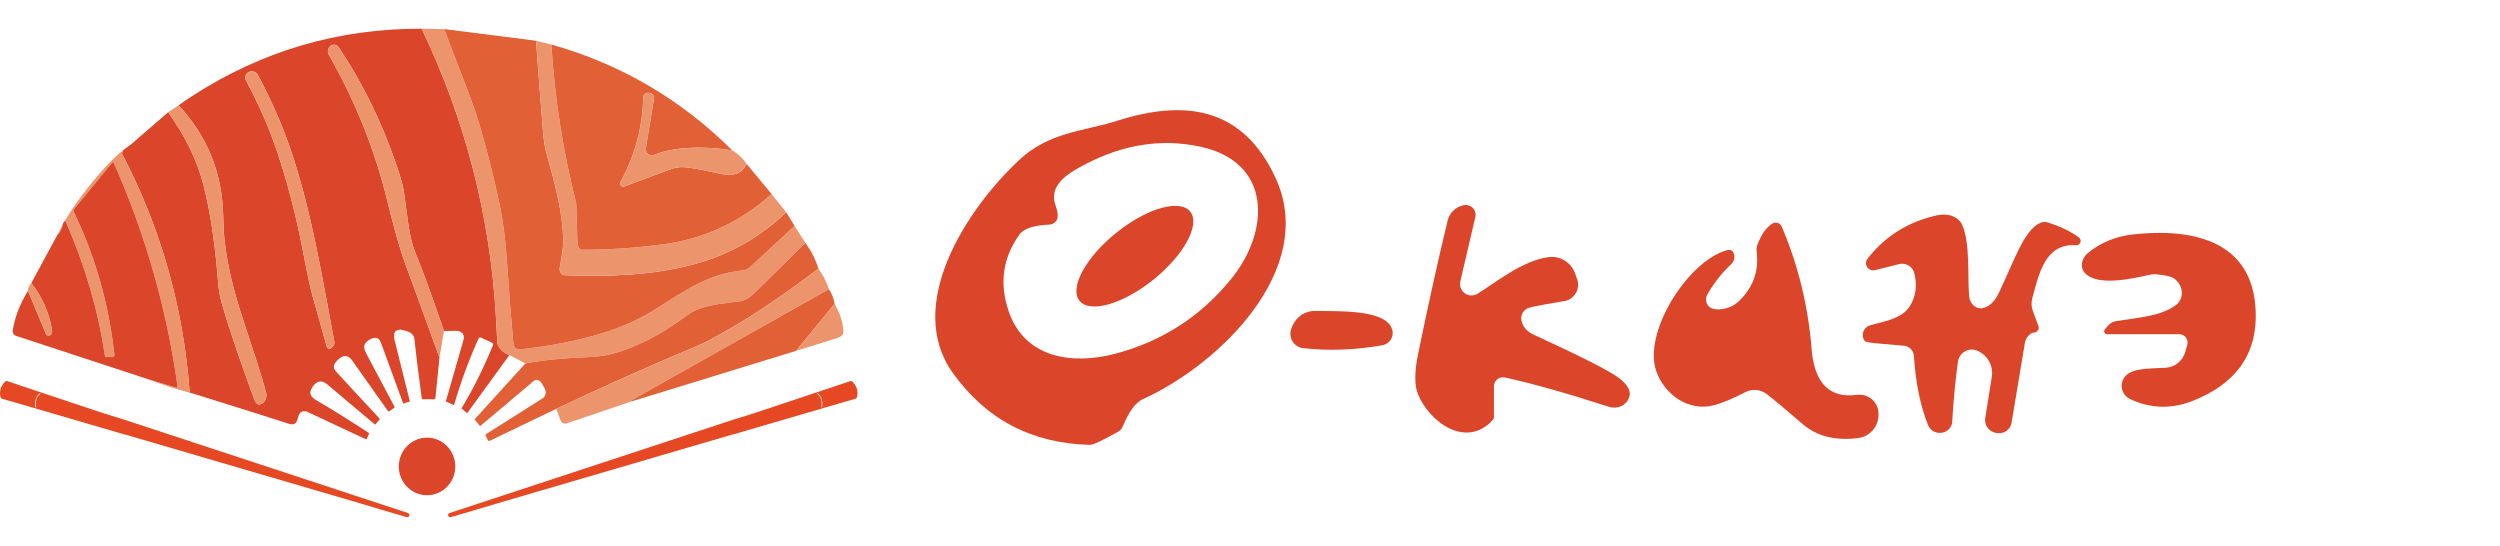
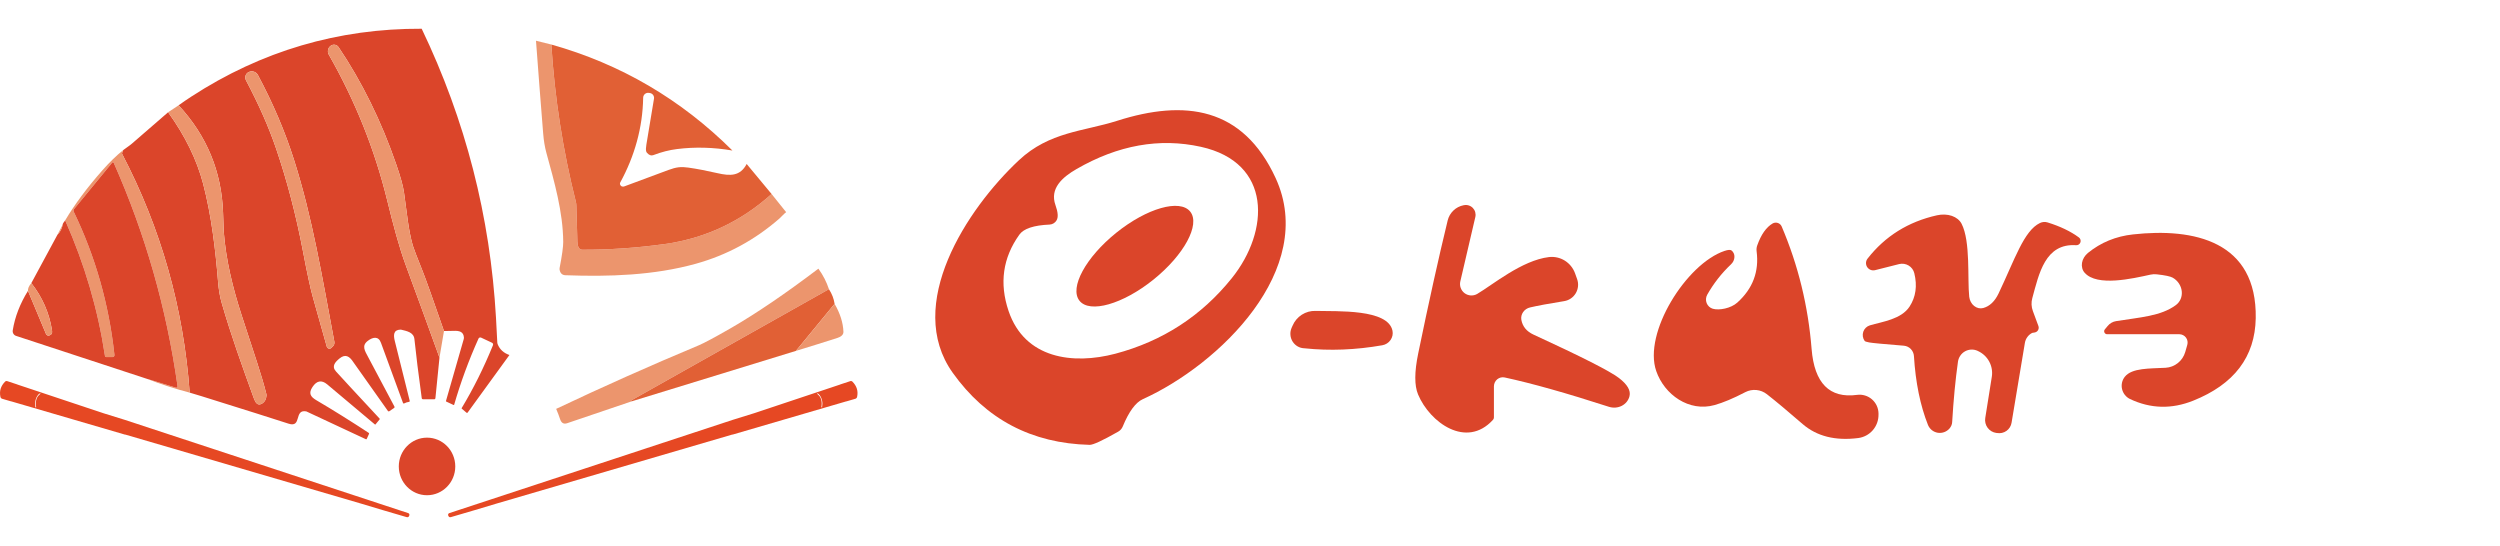
<svg xmlns="http://www.w3.org/2000/svg" width="174" height="38" viewBox="0 0 174 38" fill="none">
  <path d="M77.694 16.199C79.823 14.487 82.128 13.83 82.842 14.731C83.556 15.632 82.408 17.75 80.279 19.462C78.15 21.173 75.845 21.831 75.131 20.93C74.418 20.029 75.565 17.911 77.694 16.199Z" fill="#DB452A" />
  <path fill-rule="evenodd" clip-rule="evenodd" d="M77.748 8.409C82.466 6.904 86.504 7.441 88.786 12.398C91.707 18.753 84.845 25.386 79.539 27.782C79.038 28.009 78.572 28.643 78.143 29.684C78.08 29.837 77.968 29.964 77.825 30.044C76.737 30.662 76.076 30.968 75.84 30.962C71.798 30.859 68.62 29.185 66.307 25.942C62.94 21.216 67.274 14.558 70.918 11.151C73.041 9.162 75.441 9.146 77.748 8.409ZM83.582 10.218C80.703 9.582 77.818 10.098 74.929 11.764C73.942 12.331 73.046 13.12 73.46 14.274C73.638 14.769 73.664 15.123 73.537 15.336C73.487 15.422 73.416 15.493 73.332 15.544C73.249 15.596 73.153 15.625 73.056 15.63C71.951 15.678 71.248 15.911 70.948 16.331C69.795 17.942 69.544 19.713 70.196 21.644C71.322 24.973 74.683 25.396 77.631 24.618C80.916 23.745 83.615 21.994 85.73 19.366C88.381 16.068 88.545 11.316 83.582 10.218Z" fill="#DB452A" />
  <path d="M123.553 15.497C123.616 15.491 123.679 15.498 123.738 15.518C123.798 15.538 123.852 15.57 123.898 15.612C123.944 15.655 123.98 15.706 124.005 15.763C125.155 18.46 125.849 21.3 126.087 24.282C126.278 26.674 127.334 27.741 129.255 27.483C129.439 27.458 129.626 27.473 129.804 27.527C129.982 27.58 130.147 27.671 130.288 27.793C130.428 27.915 130.542 28.066 130.621 28.235C130.699 28.405 130.741 28.589 130.744 28.776V28.854C130.75 29.253 130.608 29.641 130.348 29.942C130.087 30.244 129.725 30.438 129.331 30.488C127.738 30.69 126.449 30.366 125.463 29.514C124.436 28.624 123.607 27.931 122.976 27.437C122.765 27.272 122.512 27.17 122.247 27.145C121.981 27.119 121.714 27.17 121.477 27.292C120.641 27.729 119.925 28.029 119.328 28.194C117.552 28.689 115.843 27.468 115.275 25.829C114.349 23.169 117.374 18.356 120.024 17.465C120.273 17.382 120.437 17.371 120.515 17.433C120.582 17.484 120.634 17.552 120.669 17.631C120.704 17.709 120.721 17.798 120.717 17.889C120.714 17.981 120.691 18.074 120.65 18.162C120.609 18.249 120.55 18.329 120.479 18.397C119.818 19.022 119.265 19.729 118.821 20.515C118.772 20.604 118.744 20.702 118.737 20.803C118.731 20.904 118.747 21.005 118.784 21.098C118.822 21.192 118.88 21.276 118.953 21.343C119.027 21.411 119.115 21.461 119.211 21.489C119.646 21.618 120.469 21.463 120.915 21.061C121.996 20.089 122.444 18.897 122.26 17.485C122.243 17.349 122.257 17.213 122.301 17.088C122.571 16.325 122.929 15.814 123.376 15.553C123.43 15.522 123.491 15.502 123.553 15.497Z" fill="#DB452A" />
  <path d="M134.812 14.985C135.173 14.904 135.538 14.918 135.848 15.024C136.158 15.131 136.397 15.324 136.526 15.573C137.16 16.8 136.925 19.433 137.058 20.654C137.072 20.78 137.11 20.903 137.169 21.014C137.227 21.124 137.306 21.22 137.399 21.294C137.492 21.368 137.597 21.42 137.706 21.445C137.816 21.469 137.929 21.467 138.036 21.438C138.482 21.314 138.837 20.977 139.1 20.428C140.226 18.067 140.86 16.057 141.981 15.521C142.145 15.442 142.333 15.427 142.507 15.48C143.387 15.751 144.118 16.102 144.698 16.531C144.748 16.57 144.784 16.624 144.802 16.685C144.82 16.747 144.818 16.812 144.796 16.872C144.774 16.931 144.734 16.983 144.682 17.018C144.629 17.053 144.566 17.07 144.503 17.067C142.339 16.918 141.914 19.052 141.449 20.747C141.365 21.045 141.38 21.363 141.49 21.654L141.873 22.69C141.891 22.738 141.898 22.789 141.893 22.84C141.889 22.89 141.872 22.939 141.846 22.983C141.819 23.027 141.783 23.064 141.74 23.092C141.697 23.119 141.648 23.137 141.597 23.144C141.512 23.154 141.46 23.162 141.443 23.169C141.309 23.236 141.192 23.335 141.103 23.457C141.014 23.579 140.955 23.721 140.931 23.87L140.005 29.421C139.987 29.534 139.946 29.643 139.885 29.741C139.825 29.839 139.745 29.924 139.651 29.99C139.557 30.057 139.451 30.104 139.339 30.129C139.227 30.154 139.111 30.157 138.998 30.137L138.941 30.132C138.822 30.116 138.707 30.076 138.603 30.014C138.5 29.952 138.409 29.87 138.338 29.773C138.266 29.676 138.215 29.566 138.187 29.449C138.159 29.332 138.154 29.21 138.174 29.091L138.629 26.231C138.688 25.867 138.626 25.494 138.452 25.169C138.278 24.844 138.002 24.585 137.667 24.432L137.636 24.416C137.499 24.354 137.349 24.325 137.199 24.331C137.049 24.337 136.901 24.378 136.769 24.451C136.637 24.524 136.524 24.627 136.439 24.752C136.353 24.876 136.297 25.019 136.275 25.169C136.098 26.426 135.963 27.83 135.871 29.38C135.861 29.545 135.797 29.694 135.682 29.828C135.58 29.942 135.452 30.029 135.309 30.079C135.166 30.13 135.012 30.144 134.863 30.119C134.713 30.093 134.573 30.03 134.455 29.936C134.337 29.84 134.245 29.716 134.187 29.576C133.648 28.215 133.323 26.617 133.21 24.782C133.198 24.598 133.121 24.423 132.993 24.291C132.864 24.158 132.692 24.077 132.509 24.061C131.1 23.948 130.297 23.872 130.099 23.834C129.915 23.8 129.809 23.765 129.782 23.731C129.716 23.64 129.672 23.535 129.655 23.424C129.638 23.313 129.647 23.199 129.683 23.092C129.718 22.986 129.779 22.889 129.86 22.811C129.94 22.733 130.038 22.676 130.145 22.644C131 22.391 132.33 22.226 132.908 21.335C133.341 20.668 133.451 19.895 133.236 19.016C133.209 18.904 133.16 18.8 133.092 18.708C133.024 18.616 132.938 18.538 132.839 18.479C132.741 18.42 132.632 18.381 132.518 18.364C132.404 18.348 132.288 18.353 132.177 18.381L130.503 18.804C130.401 18.829 130.293 18.822 130.195 18.783C130.097 18.744 130.013 18.676 129.955 18.587C129.898 18.499 129.869 18.395 129.874 18.289C129.879 18.184 129.916 18.083 129.982 18C131.203 16.437 132.813 15.432 134.812 14.985Z" fill="#DB452A" />
  <path d="M101.905 14.279C102.015 14.259 102.129 14.267 102.235 14.302C102.342 14.337 102.438 14.398 102.515 14.48C102.592 14.562 102.648 14.662 102.677 14.771C102.706 14.88 102.709 14.994 102.683 15.104L101.639 19.582C101.603 19.734 101.612 19.893 101.665 20.039C101.718 20.185 101.813 20.313 101.937 20.406C102.062 20.499 102.211 20.553 102.366 20.563C102.521 20.572 102.676 20.536 102.811 20.459C103.875 19.835 105.927 18.114 107.81 17.892C108.193 17.848 108.579 17.934 108.908 18.138C109.236 18.342 109.487 18.651 109.621 19.016L109.765 19.418C109.823 19.577 109.846 19.748 109.831 19.918C109.816 20.087 109.764 20.252 109.679 20.399C109.593 20.546 109.476 20.673 109.336 20.77C109.196 20.866 109.037 20.931 108.869 20.958C107.802 21.13 107.01 21.276 106.495 21.397C106.297 21.442 106.124 21.557 106.011 21.718C105.897 21.88 105.853 22.075 105.886 22.262C105.971 22.726 106.253 23.068 106.73 23.288C110.07 24.824 112.05 25.829 112.671 26.303C113.265 26.756 113.512 27.181 113.413 27.576C113.378 27.718 113.312 27.851 113.22 27.966C113.127 28.081 113.01 28.176 112.876 28.245C112.742 28.314 112.593 28.355 112.439 28.367C112.285 28.379 112.129 28.36 111.98 28.313C109.037 27.361 106.62 26.681 104.73 26.272C104.64 26.252 104.546 26.253 104.456 26.274C104.366 26.296 104.282 26.338 104.21 26.396C104.138 26.455 104.079 26.53 104.039 26.614C103.999 26.699 103.978 26.791 103.977 26.885V29.04C103.977 29.075 103.971 29.111 103.958 29.143C103.945 29.176 103.925 29.206 103.901 29.23C102.059 31.245 99.516 29.411 98.697 27.452C98.438 26.837 98.441 25.887 98.707 24.602C99.444 21.026 100.128 17.939 100.759 15.341C100.823 15.078 100.962 14.839 101.158 14.652C101.353 14.464 101.598 14.337 101.864 14.285L101.905 14.279Z" fill="#DB452A" />
  <path d="M148.459 16.315C152.706 15.846 157.091 16.784 156.999 22.149C156.951 24.836 155.498 26.749 152.639 27.89C151.142 28.488 149.678 28.449 148.249 27.772C148.112 27.706 147.991 27.61 147.895 27.491C147.8 27.373 147.732 27.234 147.696 27.086C147.661 26.939 147.659 26.785 147.691 26.637C147.723 26.489 147.788 26.35 147.881 26.231C148.377 25.592 149.646 25.659 150.725 25.597C151.037 25.579 151.336 25.464 151.58 25.268C151.825 25.073 152.003 24.806 152.092 24.504L152.235 24.004C152.26 23.918 152.265 23.828 152.249 23.739C152.234 23.651 152.198 23.568 152.144 23.496C152.09 23.424 152.021 23.365 151.941 23.325C151.861 23.284 151.772 23.263 151.682 23.262H146.657C146.618 23.263 146.579 23.252 146.546 23.231C146.513 23.21 146.486 23.18 146.469 23.144C146.452 23.108 146.446 23.068 146.451 23.028C146.457 22.989 146.473 22.952 146.499 22.922L146.688 22.695C146.836 22.51 147.048 22.386 147.281 22.35C148.955 22.082 150.393 22.005 151.436 21.237C151.585 21.128 151.701 20.981 151.773 20.811C151.845 20.64 151.871 20.451 151.849 20.26C151.827 20.07 151.758 19.884 151.647 19.721C151.537 19.557 151.389 19.421 151.217 19.325C151.06 19.235 150.691 19.158 150.111 19.093C149.969 19.076 149.824 19.083 149.682 19.113C148.433 19.386 145.962 19.969 145.092 18.984C145.012 18.895 144.955 18.787 144.924 18.668C144.892 18.549 144.887 18.422 144.908 18.292C144.93 18.163 144.978 18.035 145.049 17.917C145.12 17.799 145.213 17.692 145.322 17.603C146.219 16.875 147.265 16.445 148.459 16.315Z" fill="#DB452A" />
  <path d="M91.564 21.639C93.104 21.68 96.599 21.494 96.916 23.015C96.939 23.126 96.939 23.241 96.916 23.354C96.892 23.465 96.847 23.572 96.781 23.666C96.715 23.761 96.63 23.842 96.532 23.905C96.434 23.967 96.325 24.009 96.21 24.03C94.354 24.356 92.546 24.427 90.786 24.241C90.623 24.237 90.463 24.193 90.32 24.112C90.178 24.031 90.057 23.916 89.968 23.776C89.88 23.637 89.827 23.478 89.814 23.313C89.8 23.148 89.826 22.981 89.891 22.829L89.962 22.669C90.095 22.355 90.319 22.088 90.605 21.904C90.891 21.721 91.225 21.628 91.564 21.639Z" fill="#DB452A" />
  <path fill-rule="evenodd" clip-rule="evenodd" d="M59.654 27.625C59.742 27.223 59.634 26.868 59.329 26.562C59.31 26.543 59.287 26.53 59.261 26.523C59.235 26.517 59.208 26.518 59.182 26.526L58.472 26.76L58.473 26.764L52.486 28.76L50.988 29.225L31.271 35.713C31.24 35.723 31.215 35.745 31.2 35.774C31.185 35.803 31.182 35.837 31.192 35.868C31.226 35.977 31.288 36.019 31.38 35.992C32.452 35.681 33.522 35.364 34.589 35.04C40.042 33.443 45.494 31.847 50.947 30.251C50.961 30.247 50.979 30.244 51.002 30.244L58.896 27.936L58.898 27.94L59.532 27.755C59.562 27.746 59.589 27.729 59.611 27.706C59.632 27.683 59.647 27.655 59.654 27.625ZM57.05 27.504C57.218 27.739 57.275 28.019 57.219 28.342C57.219 28.344 57.218 28.346 57.217 28.348C57.216 28.349 57.215 28.351 57.213 28.352C57.211 28.353 57.209 28.354 57.207 28.354C57.205 28.354 57.203 28.354 57.201 28.353L57.178 28.346C57.174 28.344 57.171 28.342 57.169 28.338C57.167 28.335 57.166 28.331 57.167 28.327C57.225 28.033 57.18 27.673 56.951 27.481C56.904 27.441 56.877 27.417 56.872 27.408C56.87 27.404 56.869 27.4 56.87 27.396C56.87 27.392 56.871 27.388 56.874 27.385C56.876 27.382 56.879 27.379 56.883 27.378C56.887 27.377 56.891 27.376 56.895 27.377C56.947 27.39 56.999 27.432 57.05 27.504Z" fill="#E64823" />
  <path fill-rule="evenodd" clip-rule="evenodd" d="M0.03 27.625C-0.058 27.223 0.05 26.868 0.354 26.562C0.373 26.543 0.397 26.53 0.423 26.523C0.448 26.517 0.476 26.518 0.501 26.526L1.211 26.76L1.21 26.764L7.198 28.76L8.695 29.225L28.412 35.713C28.443 35.723 28.469 35.745 28.483 35.774C28.498 35.803 28.501 35.837 28.491 35.868C28.458 35.977 28.395 36.019 28.303 35.992C27.231 35.681 26.161 35.364 25.094 35.04C19.642 33.443 14.189 31.847 8.737 30.251C8.723 30.247 8.704 30.244 8.681 30.244L0.787 27.936L0.786 27.94L0.151 27.755C0.121 27.746 0.094 27.729 0.073 27.706C0.051 27.683 0.036 27.655 0.03 27.625ZM2.634 27.504C2.465 27.739 2.408 28.019 2.464 28.342C2.464 28.344 2.465 28.346 2.466 28.348C2.467 28.349 2.469 28.351 2.47 28.352C2.472 28.353 2.474 28.354 2.476 28.354C2.478 28.354 2.481 28.354 2.483 28.353L2.505 28.346C2.509 28.344 2.512 28.342 2.514 28.338C2.516 28.335 2.517 28.331 2.516 28.327C2.458 28.033 2.503 27.673 2.732 27.481C2.779 27.441 2.806 27.417 2.811 27.408C2.813 27.404 2.814 27.4 2.814 27.396C2.813 27.392 2.812 27.388 2.81 27.385C2.807 27.382 2.804 27.379 2.8 27.378C2.796 27.377 2.792 27.376 2.788 27.377C2.736 27.39 2.685 27.432 2.634 27.504Z" fill="#E64823" />
  <path d="M29.349 2C32.396 8.353 34.121 15.062 34.522 22.127C34.554 22.694 34.584 23.261 34.611 23.83C34.614 23.877 34.624 23.922 34.641 23.965C34.785 24.322 35.056 24.57 35.456 24.709L32.547 28.715C32.542 28.721 32.537 28.726 32.531 28.73C32.525 28.734 32.518 28.736 32.511 28.737C32.503 28.738 32.496 28.737 32.489 28.735C32.482 28.733 32.476 28.73 32.47 28.725L32.139 28.444C32.133 28.439 32.13 28.431 32.129 28.424C32.127 28.416 32.129 28.408 32.133 28.401C32.942 27.061 33.668 25.604 34.31 24.029C34.323 23.996 34.324 23.96 34.311 23.927C34.298 23.894 34.274 23.868 34.243 23.854L33.483 23.498C33.467 23.491 33.449 23.486 33.431 23.486C33.413 23.485 33.396 23.488 33.379 23.494C33.362 23.501 33.347 23.51 33.334 23.523C33.321 23.535 33.31 23.55 33.303 23.567C32.624 25.078 32.06 26.611 31.61 28.167C31.609 28.171 31.607 28.175 31.604 28.179C31.601 28.182 31.597 28.185 31.593 28.187C31.589 28.189 31.584 28.19 31.58 28.19C31.575 28.19 31.571 28.189 31.567 28.187L31.059 27.949C31.052 27.946 31.045 27.939 31.042 27.931C31.038 27.924 31.038 27.915 31.04 27.906L32.279 23.592C32.287 23.565 32.291 23.537 32.29 23.509C32.271 23.079 31.964 23.011 31.566 23.028C31.347 23.036 31.126 23.04 30.901 23.04C30.13 20.809 29.629 19.406 29.398 18.832C29.006 17.853 28.784 17.273 28.732 17.092C28.417 15.984 28.334 14.889 28.118 13.388C28.055 12.949 27.875 12.299 27.578 11.439C26.542 8.439 25.205 5.72 23.566 3.281C23.537 3.238 23.499 3.201 23.456 3.172C23.412 3.144 23.363 3.124 23.312 3.116C23.261 3.107 23.209 3.108 23.158 3.121C23.108 3.133 23.06 3.155 23.018 3.187L23.007 3.196C22.916 3.263 22.854 3.362 22.831 3.474C22.808 3.586 22.827 3.702 22.883 3.801C24.72 7.015 26.075 10.391 26.946 13.932C27.38 15.691 27.767 17.178 28.269 18.536C29.038 20.617 29.811 22.735 30.588 24.889L30.304 27.719C30.302 27.738 30.293 27.756 30.279 27.769C30.265 27.782 30.247 27.789 30.229 27.788H29.44C29.418 27.788 29.398 27.781 29.382 27.767C29.366 27.752 29.355 27.733 29.353 27.712C29.122 26.029 28.953 24.661 28.844 23.606C28.796 23.127 28.315 23.042 27.924 22.946C27.906 22.942 27.887 22.94 27.869 22.941C27.373 22.96 27.375 23.328 27.481 23.746C27.84 25.167 28.185 26.551 28.516 27.897C28.518 27.905 28.518 27.913 28.517 27.921C28.516 27.929 28.512 27.937 28.508 27.944C28.503 27.95 28.497 27.956 28.491 27.96C28.484 27.965 28.476 27.968 28.468 27.969C28.349 27.985 28.237 28.021 28.131 28.078C28.124 28.082 28.116 28.084 28.108 28.084C28.099 28.085 28.091 28.084 28.083 28.081C28.076 28.078 28.069 28.073 28.063 28.067C28.057 28.061 28.053 28.054 28.05 28.047C27.054 25.335 26.544 23.942 26.518 23.866C26.345 23.369 25.941 23.462 25.601 23.722C25.156 24.061 25.386 24.407 25.625 24.855C26.032 25.622 26.642 26.771 27.455 28.302C27.463 28.318 27.465 28.335 27.461 28.352C27.457 28.369 27.447 28.383 27.433 28.392L27.09 28.625C27.076 28.635 27.06 28.638 27.044 28.635C27.027 28.632 27.013 28.622 27.003 28.609C25.407 26.358 24.604 25.223 24.592 25.204C24.32 24.785 24.033 24.62 23.631 24.949C23.332 25.194 23.056 25.49 23.384 25.853C23.752 26.262 24.765 27.356 26.422 29.136C26.429 29.143 26.432 29.152 26.433 29.161C26.433 29.171 26.43 29.18 26.424 29.187L26.135 29.539C26.13 29.545 26.123 29.549 26.115 29.55C26.107 29.55 26.1 29.548 26.094 29.543C24.043 27.818 22.936 26.887 22.772 26.751C22.384 26.428 22.043 26.489 21.748 26.936C21.463 27.369 21.604 27.612 22.014 27.853C23.161 28.527 24.378 29.287 25.666 30.131C25.676 30.138 25.684 30.148 25.687 30.16C25.691 30.171 25.69 30.184 25.685 30.195L25.528 30.543C25.526 30.549 25.522 30.555 25.517 30.559C25.512 30.564 25.506 30.568 25.5 30.57C25.493 30.572 25.486 30.573 25.48 30.573C25.473 30.573 25.466 30.571 25.46 30.568L21.332 28.639C21.327 28.636 21.323 28.635 21.318 28.634C20.44 28.462 21.033 29.794 20.087 29.488C19.124 29.174 17.105 28.537 14.031 27.576C13.755 27.49 13.479 27.407 13.202 27.327C12.778 21.449 11.212 15.914 8.506 10.725C8.496 10.707 8.492 10.686 8.492 10.665C8.493 10.644 8.499 10.624 8.509 10.606C8.542 10.553 8.563 10.5 8.574 10.447C8.781 10.289 9.001 10.153 9.194 9.986C10.039 9.256 10.875 8.531 11.701 7.812C12.884 9.45 13.698 11.115 14.142 12.805C14.721 15.015 15.001 17.43 15.176 19.605C15.22 20.163 15.306 20.661 15.434 21.1C16.084 23.345 16.833 25.419 17.661 27.706C17.776 28.024 17.94 28.305 18.285 28.059C18.436 27.951 18.524 27.778 18.549 27.54C18.553 27.502 18.549 27.463 18.539 27.425C18.184 26.011 17.72 24.729 16.822 21.954C16.209 20.063 15.725 18.113 15.573 16.113C15.573 16.111 15.557 15.678 15.527 14.813C15.426 11.94 14.394 9.445 12.431 7.329C12.727 7.116 13.021 6.914 13.316 6.723C18.198 3.55 23.543 1.975 29.349 2ZM23.272 23.785C22.393 19.118 21.749 15.175 20.472 11.15C19.843 9.167 19.003 7.192 17.952 5.225C17.894 5.117 17.799 5.035 17.685 4.994C17.571 4.954 17.446 4.958 17.334 5.006L17.317 5.014C17.265 5.036 17.218 5.07 17.18 5.111C17.142 5.153 17.112 5.203 17.094 5.257C17.075 5.311 17.068 5.369 17.073 5.426C17.077 5.483 17.093 5.539 17.12 5.589C18.011 7.269 18.711 8.857 19.221 10.353C19.982 12.587 20.602 14.956 21.08 17.461C21.374 19.003 21.602 20.063 21.764 20.642C22.077 21.763 22.404 22.924 22.743 24.124C22.752 24.157 22.77 24.187 22.794 24.211C22.818 24.235 22.848 24.252 22.881 24.261C22.914 24.269 22.948 24.269 22.981 24.26C23.013 24.251 23.043 24.233 23.067 24.209L23.179 24.094C23.218 24.054 23.247 24.005 23.263 23.952C23.279 23.898 23.282 23.841 23.272 23.785Z" fill="#DB452A" />
-   <path d="M30.92 2.024C31.33 3.129 31.747 4.224 32.171 5.31C32.721 6.717 33.115 7.82 33.353 8.619C33.883 10.392 34.355 12.258 34.772 14.218C35.024 15.403 35.2 16.802 35.301 18.414C35.413 20.185 35.556 22.004 35.729 23.87C35.746 24.043 35.802 24.168 35.899 24.245C35.971 24.303 36.1 24.322 36.286 24.302C38.178 24.105 39.975 23.758 41.675 23.262C43.118 22.841 44.391 22.286 45.49 21.598C47.734 20.193 49.355 19.021 51.775 18.812C51.804 18.809 51.833 18.803 51.86 18.793C52.008 18.733 52.168 18.625 52.339 18.467C53.319 17.561 54.306 16.647 55.3 15.725L56.056 16.9C54.916 18.02 53.782 19.139 52.655 20.256C52.284 20.625 51.914 20.93 51.45 20.982C50.367 21.099 49.413 21.203 48.502 21.552C48.296 21.63 48.01 21.805 47.642 22.075C46.076 23.227 44.312 24.201 42.424 24.676C42.022 24.777 41.345 24.846 40.394 24.884C39.279 24.927 37.776 25.06 36.566 25.297L35.456 24.709C35.056 24.57 34.785 24.322 34.641 23.965C34.624 23.922 34.614 23.877 34.611 23.83C34.584 23.261 34.554 22.694 34.522 22.127C34.121 15.062 32.396 8.353 29.349 2L30.92 2.024Z" fill="#EC956D" />
-   <path d="M37.305 2.835C37.465 4.997 37.632 7.146 37.804 9.282C37.845 9.787 37.918 10.233 38.023 10.618C38.583 12.66 39.185 14.739 39.2 16.843C39.202 17.172 39.118 17.78 38.947 18.664C38.941 18.696 38.94 18.729 38.946 18.761C38.99 19.017 39.126 19.148 39.355 19.156C42.381 19.269 45.514 19.168 48.43 18.357C50.593 17.755 52.533 16.706 54.248 15.21C54.292 15.172 54.368 15.096 54.477 14.983C54.552 14.904 54.632 14.832 54.716 14.767L55.3 15.725C54.306 16.647 53.319 17.561 52.339 18.467C52.168 18.625 52.008 18.733 51.86 18.793C51.833 18.803 51.804 18.809 51.775 18.812C49.355 19.021 47.734 20.193 45.49 21.598C44.391 22.286 43.118 22.841 41.675 23.262C39.975 23.758 38.178 24.105 36.286 24.302C36.1 24.322 35.971 24.303 35.899 24.245C35.802 24.168 35.746 24.043 35.729 23.87C35.556 22.004 35.413 20.185 35.301 18.414C35.2 16.802 35.024 15.403 34.772 14.218C34.355 12.258 33.883 10.392 33.353 8.619C33.115 7.82 32.721 6.717 32.171 5.31C31.747 4.224 31.33 3.129 30.92 2.024L37.305 2.835Z" fill="#E16035" />
  <path d="M38.374 3.1C38.611 6.825 39.18 10.476 40.083 14.055C40.102 14.129 40.113 14.205 40.115 14.281C40.149 15.329 40.173 16.175 40.187 16.821C40.193 17.083 40.264 17.379 40.531 17.381C42.382 17.387 44.27 17.259 46.196 16.995C49.046 16.606 51.548 15.442 53.702 13.502L54.716 14.767C54.632 14.832 54.552 14.904 54.477 14.983C54.368 15.096 54.292 15.172 54.248 15.21C52.533 16.706 50.593 17.755 48.43 18.357C45.514 19.168 42.381 19.269 39.355 19.156C39.126 19.148 38.99 19.017 38.946 18.761C38.94 18.729 38.941 18.696 38.947 18.664C39.118 17.78 39.202 17.172 39.2 16.843C39.185 14.739 38.583 12.66 38.023 10.618C37.918 10.233 37.845 9.787 37.804 9.282C37.632 7.146 37.465 4.997 37.305 2.835L38.374 3.1Z" fill="#EC956D" />
  <path d="M30.901 23.04L30.588 24.889C29.811 22.735 29.038 20.617 28.269 18.536C27.767 17.178 27.38 15.691 26.946 13.932C26.075 10.391 24.72 7.015 22.883 3.801C22.827 3.702 22.808 3.586 22.831 3.474C22.854 3.362 22.916 3.263 23.007 3.196L23.018 3.187C23.06 3.155 23.108 3.133 23.158 3.121C23.209 3.108 23.261 3.107 23.312 3.116C23.363 3.124 23.412 3.144 23.456 3.172C23.499 3.201 23.537 3.238 23.566 3.281C25.205 5.72 26.542 8.439 27.578 11.439C27.875 12.299 28.055 12.949 28.118 13.388C28.334 14.889 28.417 15.984 28.732 17.092C28.784 17.273 29.006 17.853 29.398 18.832C29.629 19.406 30.13 20.809 30.901 23.04Z" fill="#EC956D" />
  <path d="M50.977 10.477C49.662 10.252 48.379 10.217 47.128 10.373C46.584 10.44 46.031 10.582 45.467 10.798C45.321 10.854 45.176 10.8 45.031 10.636C45.003 10.604 44.982 10.566 44.972 10.524C44.948 10.424 44.953 10.271 44.988 10.064C45.337 7.96 45.513 6.901 45.515 6.887C45.525 6.841 45.526 6.793 45.516 6.747C45.507 6.701 45.489 6.657 45.462 6.618C45.436 6.579 45.402 6.546 45.362 6.522C45.323 6.497 45.279 6.481 45.233 6.474L45.153 6.463C45.105 6.457 45.056 6.46 45.009 6.474C44.963 6.488 44.92 6.512 44.883 6.544C44.846 6.576 44.816 6.615 44.796 6.66C44.776 6.704 44.764 6.753 44.764 6.802C44.732 8.884 44.163 10.882 43.172 12.695C43.157 12.721 43.149 12.75 43.148 12.78C43.147 12.809 43.153 12.839 43.166 12.867C43.178 12.894 43.197 12.919 43.22 12.938C43.243 12.958 43.27 12.972 43.3 12.98C43.352 12.993 43.4 12.992 43.445 12.975C44.199 12.696 45.227 12.314 46.529 11.829C47.062 11.631 47.395 11.589 47.913 11.665C48.52 11.752 49.195 11.882 49.939 12.053C50.831 12.258 51.518 12.268 51.968 11.413L53.702 13.502C51.548 15.442 49.046 16.606 46.196 16.995C44.27 17.259 42.382 17.387 40.531 17.381C40.264 17.379 40.193 17.083 40.187 16.821C40.173 16.175 40.149 15.329 40.115 14.281C40.113 14.205 40.102 14.129 40.083 14.055C39.18 10.476 38.611 6.825 38.374 3.1C43.193 4.454 47.394 6.913 50.977 10.477Z" fill="#E16035" />
  <path d="M23.272 23.785C23.282 23.841 23.279 23.898 23.263 23.952C23.247 24.005 23.218 24.054 23.179 24.094L23.067 24.209C23.043 24.233 23.013 24.251 22.981 24.26C22.948 24.269 22.914 24.269 22.881 24.261C22.848 24.252 22.818 24.235 22.794 24.211C22.77 24.187 22.752 24.157 22.743 24.124C22.404 22.924 22.077 21.763 21.764 20.642C21.602 20.063 21.374 19.003 21.08 17.461C20.602 14.956 19.982 12.587 19.221 10.353C18.711 8.857 18.011 7.269 17.12 5.589C17.093 5.539 17.077 5.483 17.073 5.426C17.068 5.369 17.075 5.311 17.094 5.257C17.112 5.203 17.142 5.153 17.18 5.111C17.218 5.07 17.265 5.036 17.317 5.014L17.334 5.006C17.446 4.958 17.571 4.954 17.685 4.994C17.799 5.035 17.894 5.117 17.952 5.225C19.003 7.192 19.843 9.167 20.472 11.15C21.749 15.175 22.393 19.118 23.272 23.785Z" fill="#EC956D" />
-   <path d="M50.977 10.477C51.357 10.687 51.687 10.999 51.968 11.413C51.518 12.268 50.831 12.258 49.939 12.053C49.195 11.882 48.52 11.752 47.913 11.665C47.395 11.589 47.062 11.631 46.529 11.829C45.227 12.314 44.199 12.696 43.445 12.975C43.4 12.992 43.352 12.993 43.3 12.98C43.27 12.972 43.243 12.958 43.22 12.938C43.197 12.919 43.178 12.894 43.166 12.867C43.153 12.839 43.147 12.809 43.148 12.78C43.149 12.75 43.157 12.721 43.172 12.695C44.163 10.882 44.732 8.884 44.764 6.802C44.764 6.753 44.776 6.704 44.796 6.66C44.816 6.615 44.846 6.576 44.883 6.544C44.92 6.512 44.963 6.488 45.009 6.474C45.056 6.46 45.105 6.457 45.153 6.463L45.233 6.474C45.279 6.481 45.323 6.497 45.362 6.522C45.402 6.546 45.436 6.579 45.462 6.618C45.489 6.657 45.507 6.701 45.516 6.747C45.526 6.793 45.525 6.841 45.515 6.887C45.513 6.901 45.337 7.96 44.988 10.064C44.953 10.271 44.948 10.424 44.972 10.524C44.982 10.566 45.003 10.604 45.031 10.636C45.176 10.8 45.321 10.854 45.467 10.798C46.031 10.582 46.584 10.44 47.128 10.373C48.379 10.217 49.662 10.252 50.977 10.477Z" fill="#EC956D" />
  <path d="M12.431 7.329C14.394 9.445 15.426 11.94 15.527 14.813C15.557 15.678 15.573 16.111 15.573 16.113C15.725 18.113 16.209 20.063 16.822 21.954C17.72 24.729 18.184 26.011 18.539 27.425C18.549 27.463 18.553 27.502 18.549 27.54C18.524 27.778 18.436 27.951 18.285 28.059C17.94 28.305 17.776 28.024 17.661 27.706C16.833 25.419 16.084 23.345 15.434 21.1C15.306 20.661 15.22 20.163 15.176 19.605C15.001 17.43 14.721 15.015 14.142 12.805C13.698 11.115 12.884 9.45 11.701 7.812L12.431 7.329Z" fill="#EC956D" />
  <path d="M8.574 10.447C8.563 10.5 8.542 10.553 8.509 10.606C8.499 10.624 8.493 10.644 8.492 10.665C8.492 10.686 8.496 10.707 8.506 10.725C11.212 15.914 12.778 21.449 13.202 27.327C12.188 27.065 11.186 26.741 10.196 26.357L12.245 26.983C12.258 26.987 12.272 26.988 12.286 26.985C12.299 26.983 12.312 26.977 12.322 26.969C12.333 26.961 12.342 26.95 12.348 26.938C12.354 26.926 12.357 26.913 12.357 26.899C12.356 26.884 12.354 26.864 12.351 26.84C11.589 21.447 10.11 16.277 7.915 11.33C7.91 11.32 7.904 11.312 7.895 11.305C7.887 11.299 7.877 11.295 7.866 11.293C7.856 11.292 7.845 11.293 7.835 11.297C7.825 11.301 7.817 11.307 7.81 11.316L5.155 14.549C5.134 14.575 5.12 14.607 5.116 14.64C5.112 14.674 5.118 14.707 5.133 14.738C6.639 17.859 7.584 21.18 7.966 24.703C7.968 24.721 7.967 24.74 7.961 24.758C7.955 24.776 7.946 24.793 7.934 24.807C7.921 24.821 7.906 24.832 7.889 24.84C7.872 24.847 7.854 24.852 7.836 24.852H7.393C7.372 24.852 7.351 24.844 7.335 24.829C7.319 24.815 7.308 24.795 7.305 24.773C6.815 21.532 5.892 18.386 4.536 15.336C5.209 14.207 6.074 13.045 7.13 11.85C7.623 11.293 8.104 10.825 8.574 10.447Z" fill="#EC956D" />
  <path d="M10.196 26.357L1.118 23.377C1.04 23.352 0.974 23.299 0.932 23.228C0.89 23.157 0.874 23.073 0.887 22.992C1.036 22.061 1.389 21.145 1.947 20.242L3.202 23.244C3.221 23.289 3.257 23.325 3.301 23.344C3.345 23.363 3.395 23.363 3.44 23.346C3.617 23.276 3.651 23.174 3.618 22.971C3.419 21.757 2.939 20.669 2.179 19.706L3.997 16.34C4.192 16.142 4.314 15.908 4.362 15.637C4.355 15.591 4.412 15.491 4.536 15.336C5.892 18.386 6.815 21.532 7.305 24.773C7.308 24.795 7.319 24.815 7.335 24.829C7.351 24.844 7.372 24.852 7.393 24.852H7.836C7.854 24.852 7.872 24.847 7.889 24.84C7.906 24.832 7.921 24.821 7.934 24.807C7.946 24.793 7.955 24.776 7.961 24.758C7.967 24.74 7.968 24.721 7.966 24.703C7.584 21.18 6.639 17.859 5.133 14.738C5.118 14.707 5.112 14.674 5.116 14.64C5.12 14.607 5.134 14.575 5.155 14.549L7.81 11.316C7.817 11.307 7.825 11.301 7.835 11.297C7.845 11.293 7.856 11.292 7.866 11.293C7.877 11.295 7.887 11.299 7.895 11.305C7.904 11.312 7.91 11.32 7.915 11.33C10.11 16.277 11.589 21.447 12.351 26.84C12.354 26.864 12.356 26.884 12.357 26.899C12.357 26.913 12.354 26.926 12.348 26.938C12.342 26.95 12.333 26.961 12.322 26.969C12.312 26.977 12.299 26.983 12.286 26.985C12.272 26.988 12.258 26.987 12.245 26.983L10.196 26.357Z" fill="#DB452A" />
  <path d="M3.997 16.34C4.192 16.142 4.314 15.908 4.362 15.637L3.997 16.34Z" fill="#EC956D" />
-   <path d="M56.056 16.9C56.471 17.474 56.772 18.074 56.96 18.699C54.654 20.447 52.62 21.828 50.858 22.843C49.741 23.485 48.994 23.884 48.616 24.042C45.278 25.438 41.975 26.909 38.709 28.457L34.08 30.681C34.059 30.691 34.034 30.692 34.012 30.685C33.99 30.677 33.972 30.66 33.961 30.639L33.806 30.328C33.795 30.307 33.793 30.283 33.8 30.26C33.806 30.238 33.82 30.218 33.84 30.206C35.186 29.36 36.49 28.537 37.752 27.735C38.012 27.57 38.04 27.265 37.881 26.98C37.681 26.623 37.486 26.23 37.082 26.569C35.946 27.521 34.73 28.547 33.434 29.646C33.429 29.65 33.422 29.652 33.416 29.651C33.409 29.651 33.404 29.648 33.399 29.642L33.041 29.207C33.038 29.202 33.035 29.197 33.035 29.191C33.035 29.185 33.038 29.18 33.041 29.175L36.566 25.297C37.776 25.06 39.279 24.927 40.394 24.884C41.345 24.846 42.022 24.777 42.424 24.676C44.312 24.201 46.076 23.227 47.642 22.075C48.01 21.805 48.296 21.63 48.502 21.552C49.413 21.203 50.367 21.099 51.45 20.982C51.914 20.93 52.284 20.625 52.655 20.256C53.782 19.139 54.916 18.02 56.056 16.9Z" fill="#E16035" />
  <path d="M56.96 18.699C57.284 19.148 57.529 19.624 57.694 20.127C53.11 22.711 48.527 25.289 43.945 27.862C43.922 27.874 43.922 27.9 43.944 27.94C42.455 28.447 40.965 28.953 39.473 29.456C39.234 29.537 39.071 29.442 38.982 29.172C38.907 28.944 38.816 28.706 38.709 28.457C41.975 26.909 45.278 25.438 48.616 24.042C48.994 23.884 49.741 23.485 50.858 22.843C52.62 21.828 54.654 20.447 56.96 18.699Z" fill="#EC956D" />
  <path d="M2.179 19.706C2.939 20.669 3.419 21.757 3.618 22.971C3.651 23.174 3.617 23.276 3.44 23.346C3.395 23.363 3.345 23.363 3.301 23.344C3.257 23.325 3.221 23.289 3.202 23.244L1.947 20.242C1.933 20.083 2.01 19.905 2.179 19.706Z" fill="#EC956D" />
  <path d="M57.694 20.127C57.906 20.453 58.037 20.794 58.088 21.148L55.398 24.421L43.944 27.94C43.922 27.9 43.922 27.874 43.945 27.862C48.527 25.289 53.11 22.711 57.694 20.127Z" fill="#E16035" />
  <path d="M58.088 21.148C58.473 21.811 58.678 22.457 58.703 23.089C58.712 23.313 58.505 23.448 58.298 23.515C57.356 23.818 56.39 24.119 55.398 24.421L58.088 21.148Z" fill="#EC956D" />
  <path d="M29.721 34.468C30.807 34.468 31.687 33.571 31.687 32.464C31.687 31.357 30.807 30.46 29.721 30.46C28.636 30.46 27.756 31.357 27.756 32.464C27.756 33.571 28.636 34.468 29.721 34.468Z" fill="#DB452A" />
</svg>